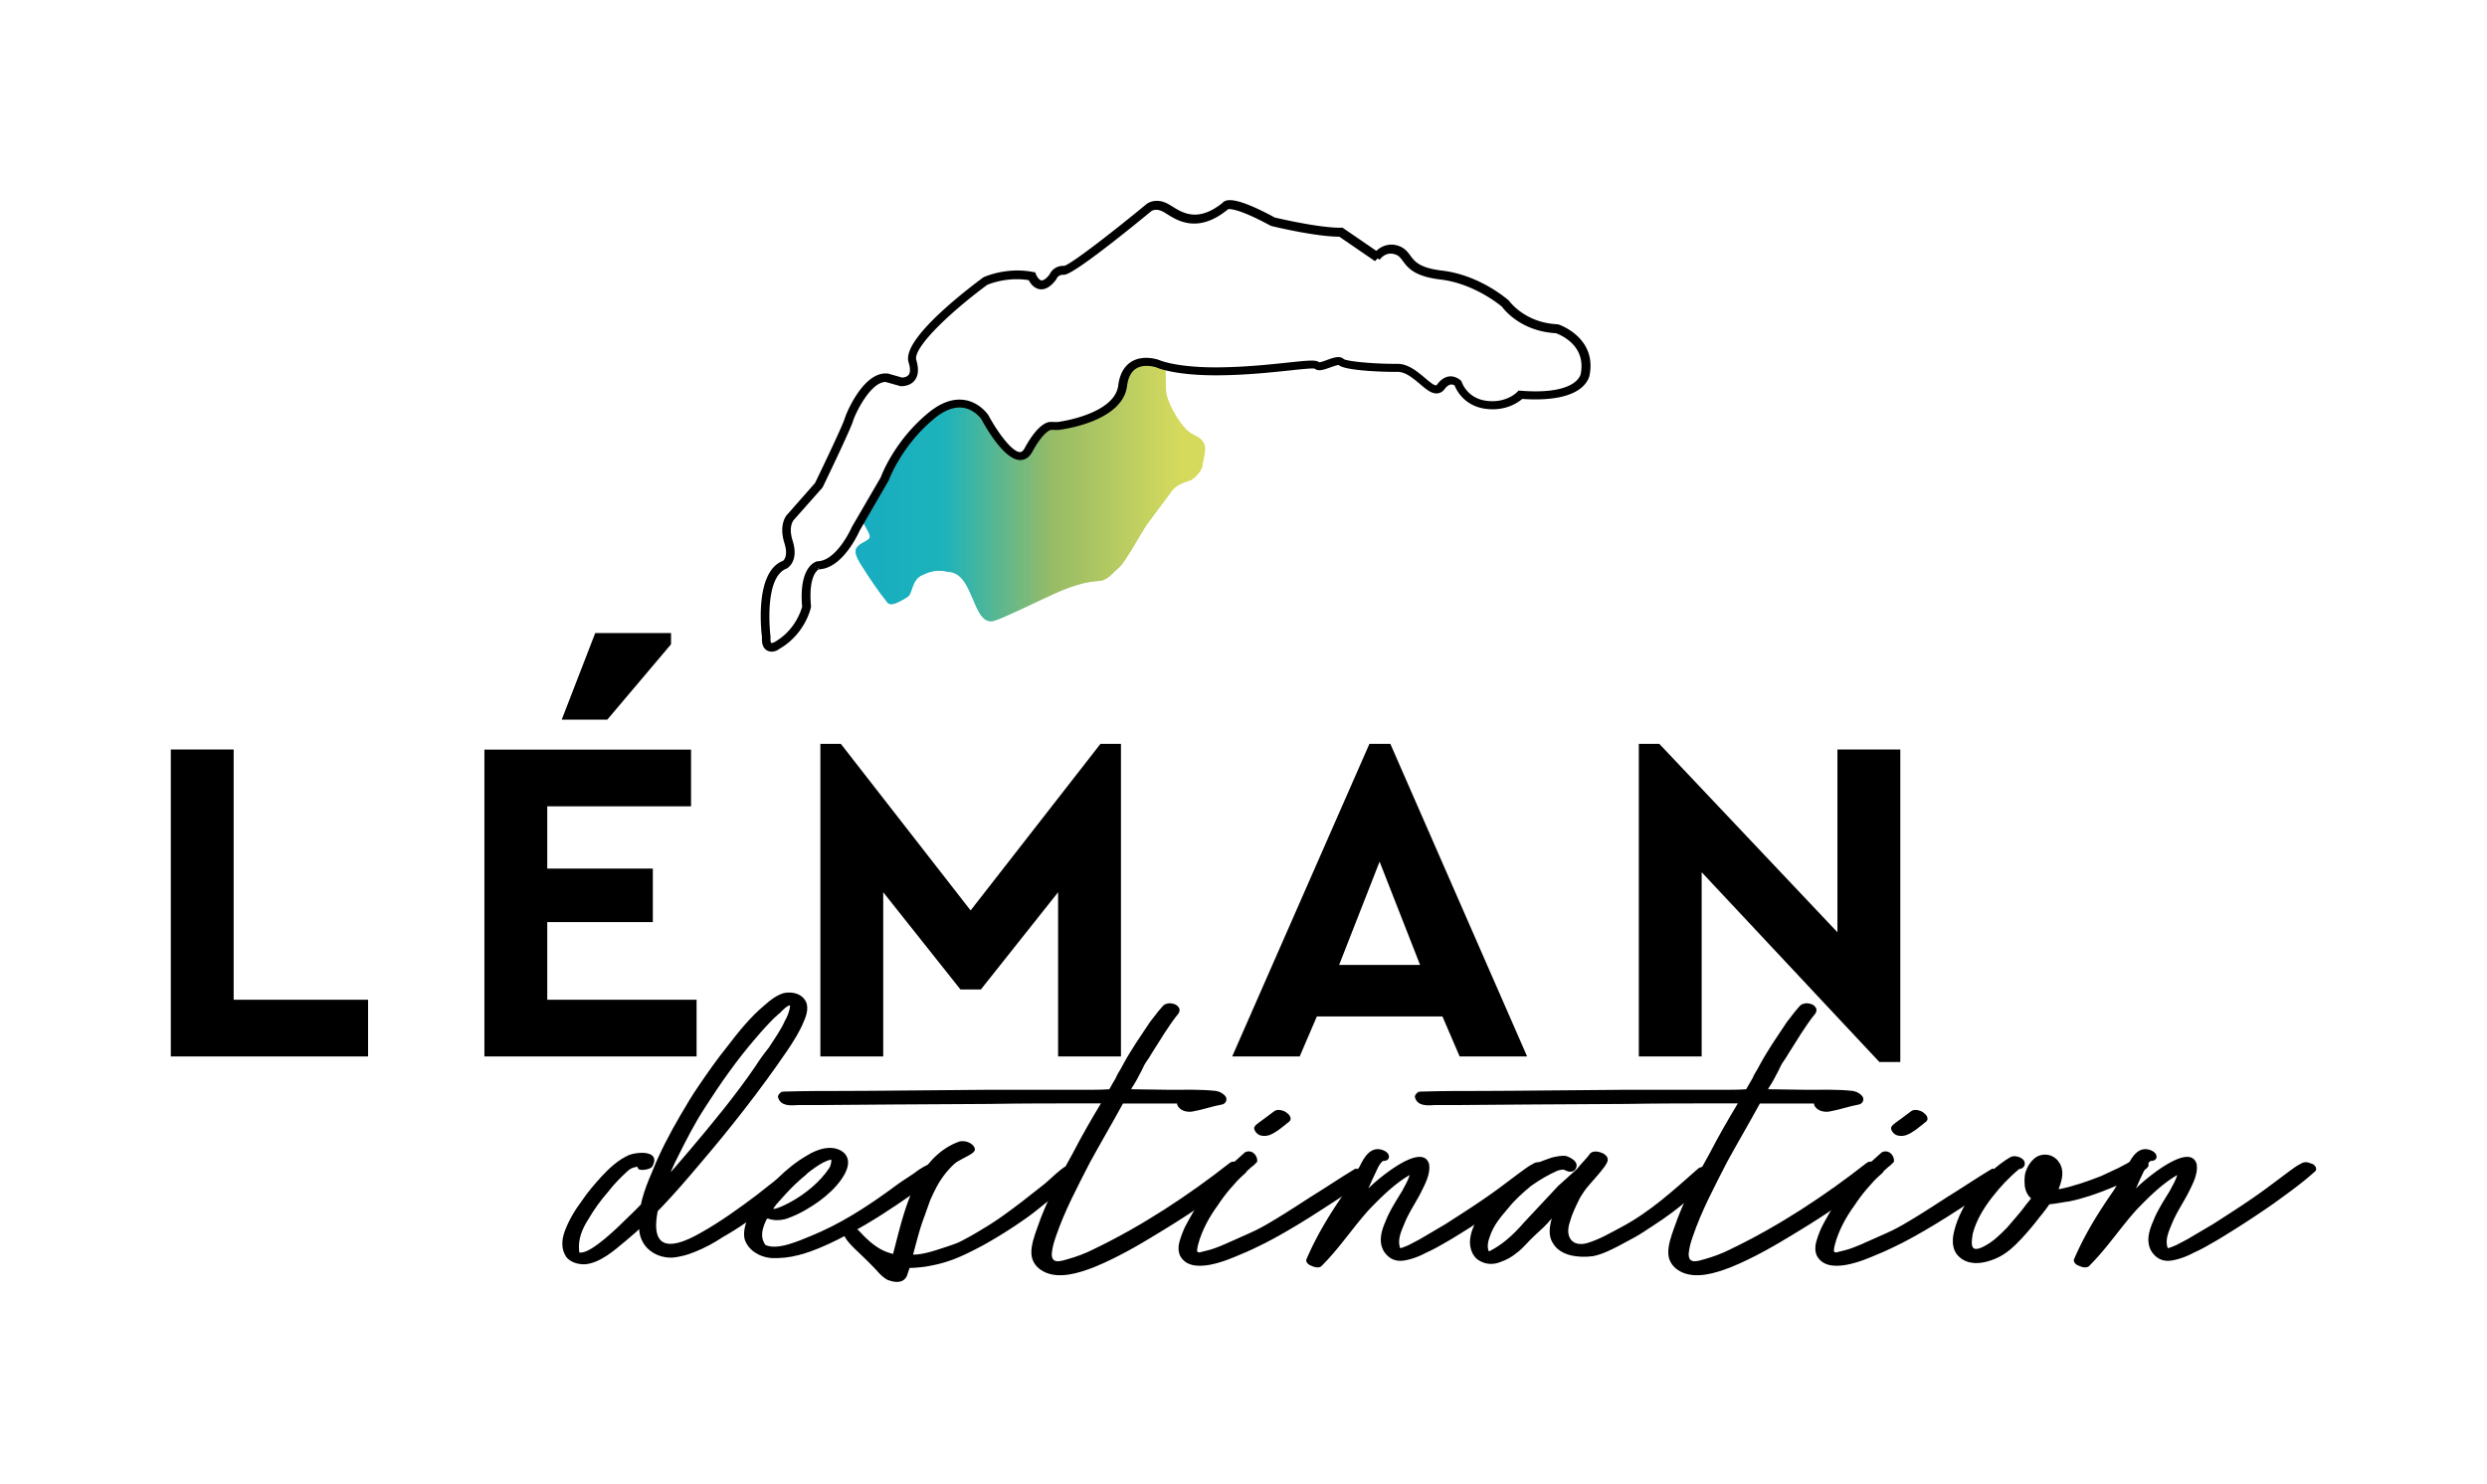
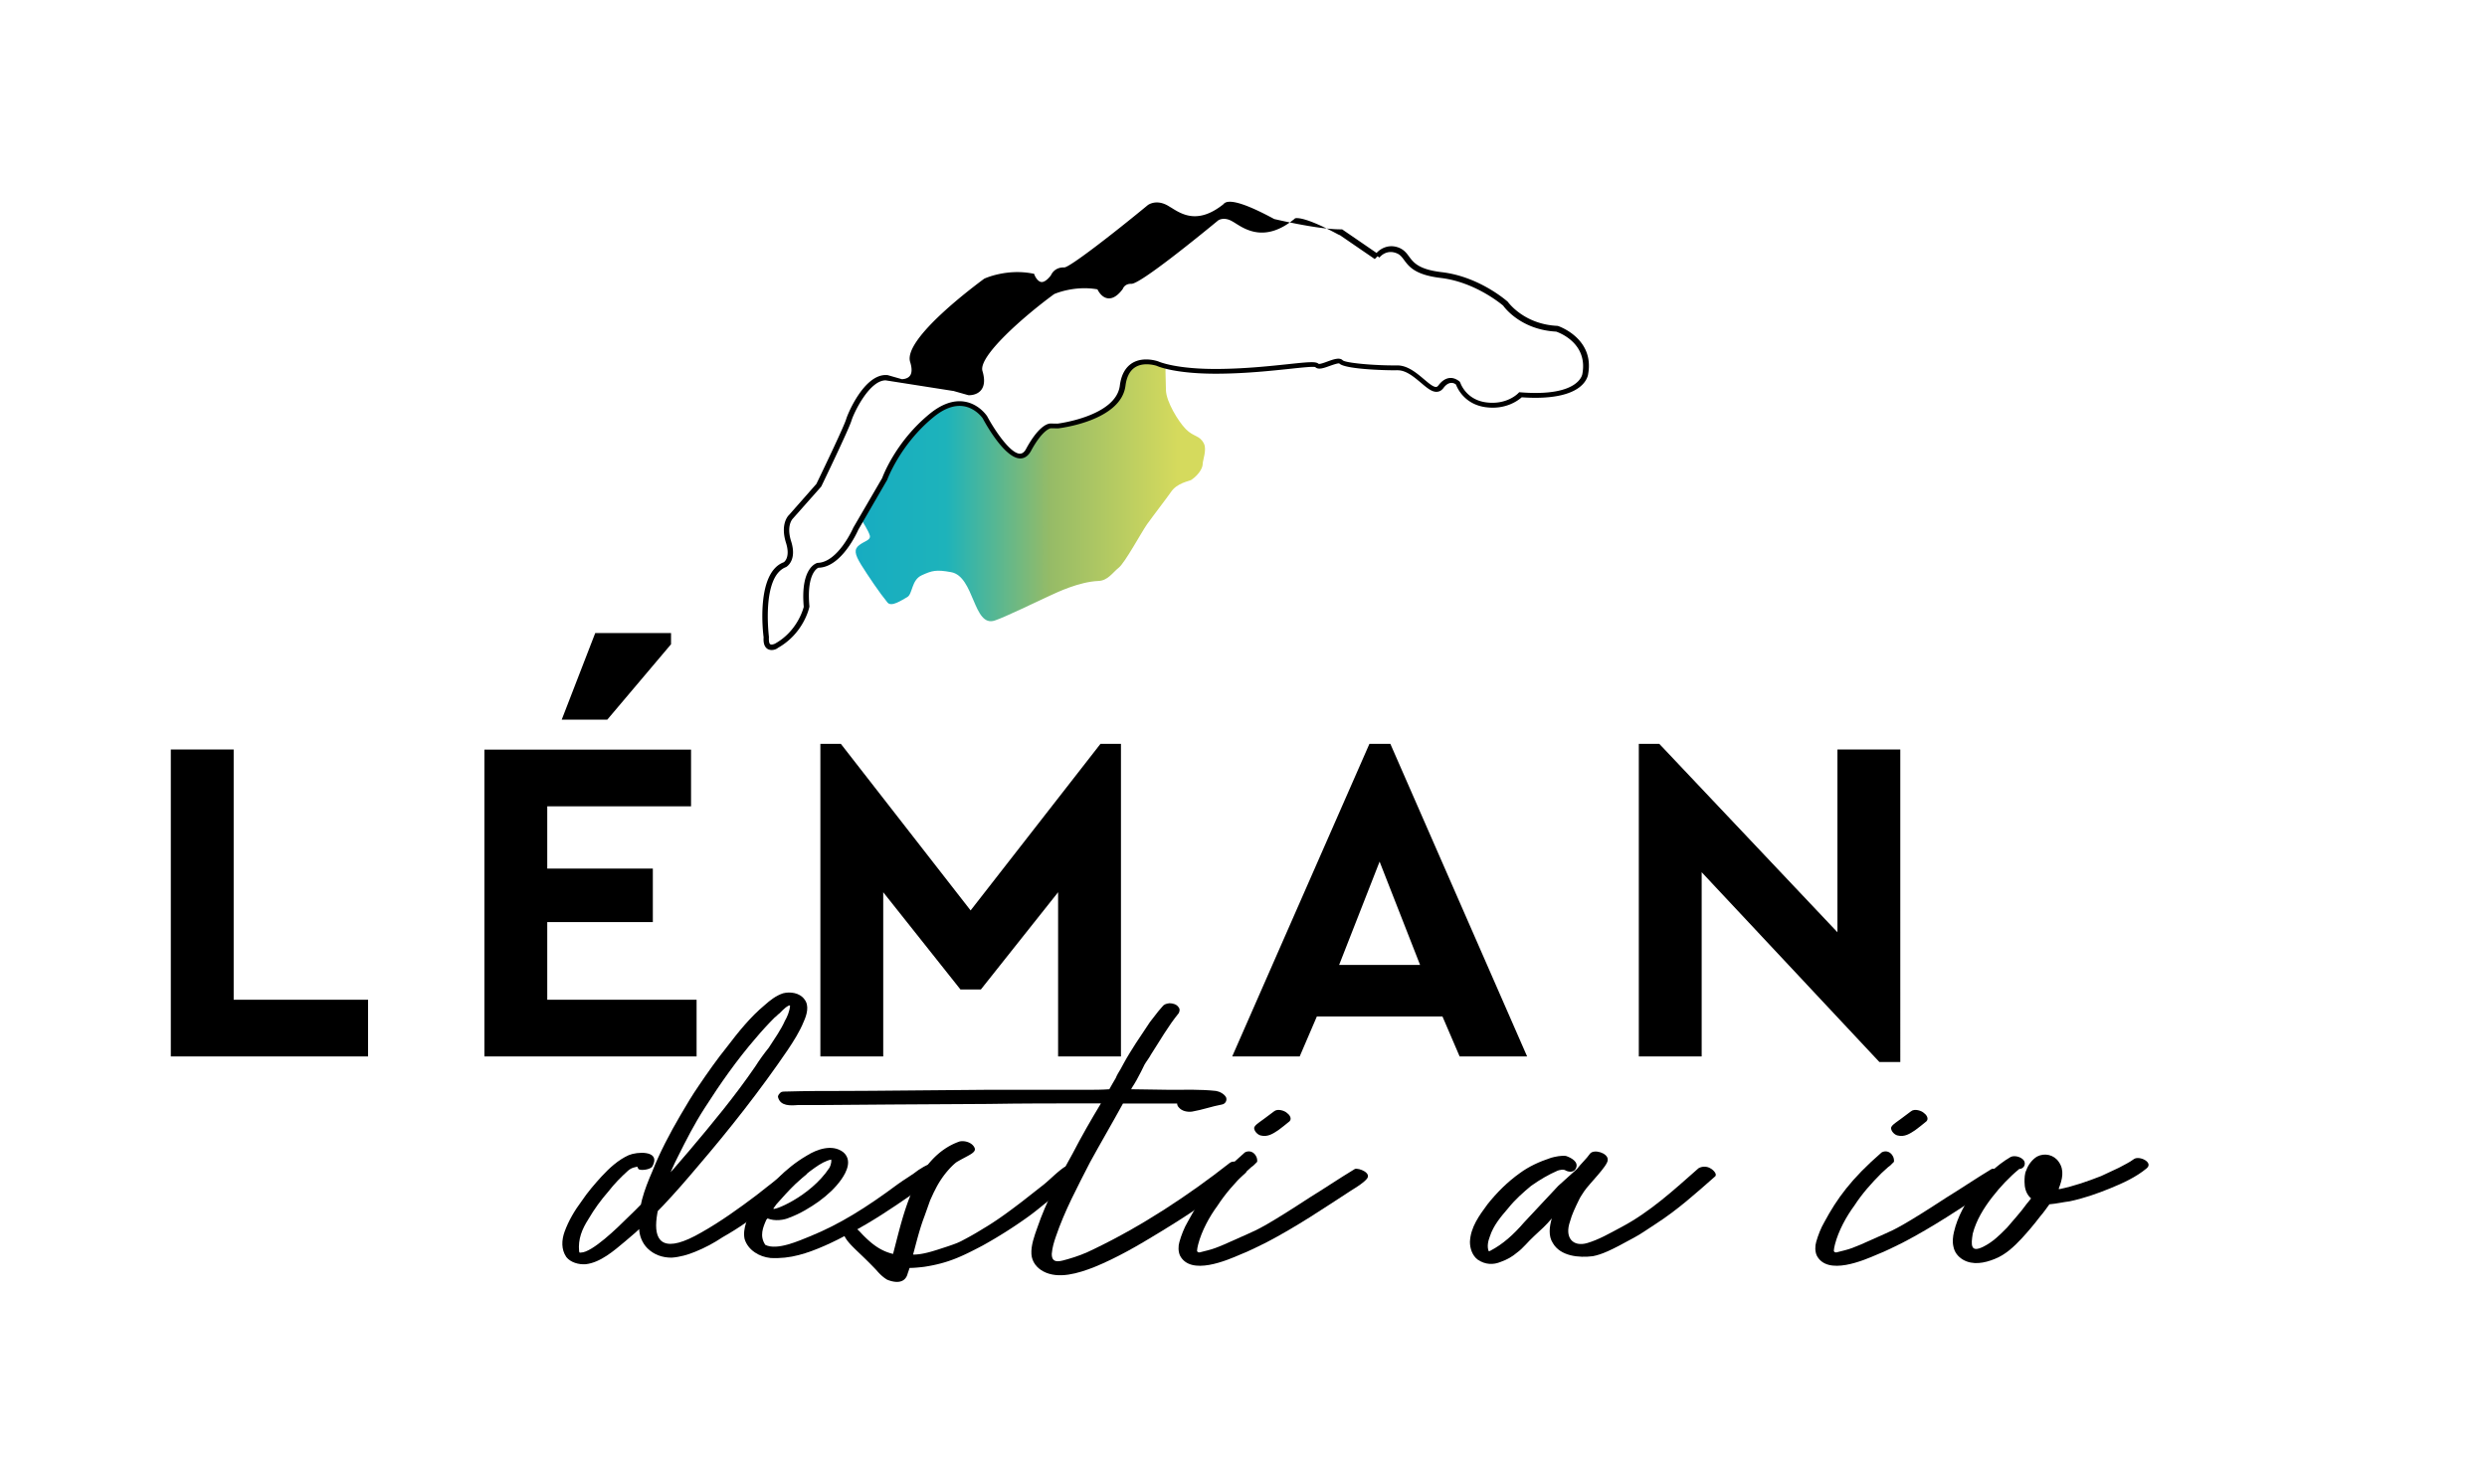
<svg xmlns="http://www.w3.org/2000/svg" xmlns:xlink="http://www.w3.org/1999/xlink" version="1.1" id="Calque_1" x="0" y="0" viewBox="0 0 220 131.29" xml:space="preserve">
  <path d="M15.11 66.31v27.16h17.45v-5.02H20.67V66.31zM42.85 66.31v27.16h18.77v-5.02H48.41v-6.87h9.34v-4.73h-9.34v-5.51h12.72v-5.02H42.85zm9.8-10.29-2.96 7.65h4.03L59.36 57v-.99h-6.71zM99.16 65.81v27.66H93.6V78.94l-6.83 8.6h-1.81l-6.83-8.6v14.53h-5.56V65.81h1.81l11.48 14.74 11.49-14.74zM122.04 76.23l-3.58 9.14h7.16l-3.58-9.14zm5.56 13.7h-11.11l-1.52 3.54H109l12.14-27.66h1.85l12.1 27.66h-5.97l-1.52-3.54zM144.97 65.81v27.66h5.56v-16.3l15.72 16.79h1.85V66.31h-5.56v16.17l-15.76-16.67zM56.38 103.22c-.16.05-.47.05-.83.36-.63.57-1.2 1.15-1.72 1.82-.68.78-1.25 1.56-1.77 2.45-.57.89-.94 1.77-.83 2.87.05.16.05.1.16.1.99 0 3.28-2.24 4.06-3.02 1.98-1.88 3.75-3.91 5.52-5.99 2.03-2.4 4.06-4.85 5.84-7.45.36-.57.78-1.15 1.2-1.67.26-.42.52-.78.78-1.2.26-.42.47-.78.63-1.15.21-.36.42-.83.47-1.35 0-.1-.26 0-.63.36l-.21.21-.1.1c-.16.1-.26.26-.42.36-.57.57-1.15 1.2-1.67 1.82-1.67 1.93-3.13 4.01-4.53 6.2-.94 1.46-1.62 2.81-2.35 4.27-1.35 2.61-4.48 10.53 2.08 6.72 1.67-.94 3.34-2.14 4.85-3.28.68-.52 1.3-1.04 1.93-1.51.16-.16.94-.73 1.2-.99.26-.21.63-.16.94 0 .21.05.57.42.31.68-2.29 1.88-4.48 3.91-7.35 5.52-.78.52-1.56.94-2.45 1.3-.63.26-1.35.47-2.08.52-.83 0-1.56-.26-2.14-.83-.47-.47-.73-1.15-.73-1.77-.16-1.72.47-3.44 1.15-5 .68-1.72 1.56-3.39 2.5-5 .52-.89 1.04-1.77 1.62-2.61.78-1.15 1.62-2.35 2.5-3.44.99-1.3 2.08-2.66 3.34-3.7.47-.42.99-.83 1.62-1.04.63-.16 1.46-.05 1.88.52.47.57.21 1.41-.05 1.98-.36.89-.89 1.72-1.41 2.5-2.45 3.6-5.16 7.04-7.97 10.32-1.98 2.35-4.06 4.69-6.41 6.62-.99.83-2.19 1.88-3.49 2.03-.63.05-1.35-.16-1.72-.63-.47-.68-.42-1.51-.16-2.24.36-.99.89-1.88 1.51-2.71.52-.78 1.15-1.51 1.77-2.19.68-.73 1.46-1.46 2.4-1.88.73-.31 2.66-.42 2.19.78l-.1.21c-.16.31-1.15.42-1.25.21-.08-.13-.08-.18-.08-.18z" />
  <path d="m67.9 107.8-.1.1c-.31.68-.63 1.46-.1 2.24 1.04.52 2.97-.36 4.01-.78 2.55-1.04 4.9-2.5 7.71-4.59.57-.42 1.3-.83 1.82-1.25.26-.16.63-.42.99-.52.42-.16 1.2.16 1.04.68l-.1.16-.16.16-.68.52-.21.16-1.67 1.15c-1.51 1.04-3.28 2.24-5.26 3.28-1.35.73-3.07 1.56-4.53 1.93-.78.21-1.67.31-2.5.26-.99-.1-1.98-.68-2.29-1.67-.21-.94.31-2.03.78-2.81.57-.89 1.41-1.88 2.19-2.61.68-.68 1.56-1.41 2.55-1.98.83-.52 2.19-1.04 3.18-.31.83.68.36 1.72-.16 2.45-.52.73-1.2 1.36-1.98 1.93-.73.52-1.67 1.09-2.55 1.41-.52.25-1.36.35-1.98.09zm5.47-4.48s.21-.36.16-.73c-.47.1-.94.36-1.46.73-1.2.83-2.29 1.98-3.39 3.23l-.26.36c-.21.32 3.23-.98 4.95-3.59z" />
  <path d="M95.26 104c-.31.42-.68.68-1.15 1.09-.37.31-.73.68-1.15.99-.83.63-1.2.99-2.08 1.62a41 41 0 0 1-3.96 2.5c-1.88.99-3.07 1.56-5.16 1.88-.42.05-.89.1-1.3.1-.05.16-.1.31-.16.47-.21.89-1.04.89-1.82.57-.36-.21-.68-.52-.94-.83-1.67-1.77-2.61-2.35-2.92-3.23-.16-.16-.05-.47.26-.57.78-.21 1.04.26 1.51.73.68.68 1.46 1.35 2.61 1.62.52-1.98.94-3.86 1.77-5.73.83-1.82 2.14-3.54 4.12-4.22.47-.1 1.09.1 1.3.52.26.47-.52.68-1.56 1.3-.16.1-1.15.94-1.88 2.4l-.16.31-.31.68-.52 1.46c-.42 1.09-.73 2.4-.99 3.34.94 0 1.93-.36 2.92-.68.94-.31 1.15-.42 1.35-.52 1.09-.57 1.41-.78 2.35-1.35 1.09-.68 1.98-1.35 3.02-2.14l1.72-1.35c.63-.47 1.3-1.2 1.98-1.67.31-.21.73-.1 1.04.1.21.14.27.35.11.61z" />
  <path d="M110.16 103.79c-1.09.99-2.55 1.88-3.75 2.76-1.25.89-2.5 1.67-3.86 2.5-1.88 1.15-3.75 2.24-5.79 3.07-1.35.52-3.13 1.09-4.48.36-.57-.31-.99-.83-1.04-1.51-.05-.78.26-1.62.52-2.35.78-2.29 1.93-4.43 3.13-6.57.78-1.51 1.62-2.97 2.5-4.43h-.99c-3.02 0-5.99 0-8.96.05-2.87 0-5.73.05-8.6.05-2.14 0-4.27.05-6.46.05h-1.83c-.63.05-1.51.1-1.72-.68-.05-.16.1-.31.21-.42.1-.1.31-.1.47-.1h-.1H69.62c1.67-.05 3.34-.05 5.06-.05.83 0 1.72 0 12.51-.1h8.91c.68 0 1.35 0 2.03-.05.16-.31.37-.63.57-.99.1-.26.26-.52.42-.78l.31-.57c.31-.57.68-1.15 1.04-1.72l1.25-1.88.73-.94.36-.42c.16-.21.31-.26.63-.31.31 0 .63.1.78.31.16.16.16.36.05.57-.94 1.15-1.67 2.45-2.45 3.65-.16.31-.42.63-.57.89l-.31.63c-.26.52-.52.99-.83 1.46 0 .05-.05.1-.05.1 1.09 0 2.24.05 3.39.05 1.35 0 2.76-.05 4.12.1.31.05.73.26.89.57.1.26-.05.57-.36.63-.89.16-1.72.47-2.66.63-.42.05-.89-.05-1.15-.36-.1-.1-.16-.21-.16-.36h-4.79c-.94 1.72-1.98 3.49-2.92 5.21-1.09 2.14-2.24 4.27-3.02 6.57-.16.47-.31.94-.36 1.51v.05c0 .94.89.57 1.46.42.73-.21 1.46-.47 2.29-.89 4.22-2.03 8.34-4.74 11.99-7.61.31-.26.94-.05 1.2.16.18.17.44.53.18.74z" />
  <path d="m110.89 103.11-.21.16-.57.52c-.89.89-1.72 1.82-2.4 2.87-.73.99-1.41 2.24-1.72 3.44-.05.21-.1.42-.1.57.05.16.21.16.37.1l.63-.16c.83-.21 1.67-.63 3.54-1.46.83-.36 1.72-.78 5.47-3.23 1.2-.73 2.5-1.62 3.96-2.5.36-.1 1.51.36 1.04.89-.31.36-.83.68-1.41 1.04-2.4 1.56-4.79 3.18-7.5 4.59-.63.31-1.56.78-2.24 1.04-1.2.52-4.43 1.93-5.37.1-.16-.36-.16-.83-.05-1.2.16-.57.42-1.25.73-1.77 1.09-2.03 2.35-3.8 5.06-6.15.57-.31 1.15.21 1.09.83l-.32.32zm.05-3.33c.1-.31.42-.42 1.77-1.46.31-.26.94-.05 1.15.16.16.1.47.47.21.73l-.52.42-.47.36c-.47.31-.94.63-1.56.47-.26-.06-.58-.37-.58-.68z" />
-   <path d="M136.9 103.63c-1.15 1.04-2.4 1.93-3.7 2.87a88.15 88.15 0 0 1-4.9 3.18c-.73.42-1.41.83-2.14 1.15-.57.31-1.25.57-1.88.68-.83.16-1.46-.16-1.88-.83-.47-.83-.21-1.77.16-2.61.36-.94.94-1.82 1.51-2.76.21-.42.47-.83.63-1.35-1.35.78-2.55 1.98-3.6 3.07-1.41 1.56-2.61 3.39-4.12 4.9-.21.31-.68.21-.99.05-.21-.05-.52-.31-.42-.57.94-2.19 2.14-4.12 3.44-5.99.47-.68.73-1.41 1.25-2.19.31-.63.78-1.56 1.62-1.56.31 0 .78.16.94.47.16.36-.1.57-.42.57-.05 0-.16 0-.47.52l-.47.99-.42.94c.57-.63 4.74-4.22 5.37-2.19.16.89-.36 1.82-.78 2.66-.47.89-1.04 1.72-1.41 2.66-.26.63-.63 1.41-.36 2.14.26-.05.47-.16.73-.26l.99-.52 2.29-1.35c1.62-1.04 3.18-2.03 4.74-3.18 2.24-1.67 2.5-1.88 2.87-2.08.21-.1.47-.36 1.04-.1.27.02.64.43.38.69z" />
  <path d="M151.7 104.1c-1.72 1.51-3.28 2.92-5.21 4.17-.89.57-1.3.89-1.98 1.25-2.08 1.15-2.81 1.46-3.6 1.62-1.25.16-2.87 0-3.54-1.15-.42-.63-.31-1.46-.1-2.19-.47.57-.99 1.04-1.56 1.56-.52.47-.99 1.09-1.51 1.46-.42.36-.89.63-1.46.83-.63.26-1.35.26-2.03-.21-.47-.36-.68-.99-.68-1.56.05-1.3.83-2.35 1.56-3.34.83-1.04 1.77-1.98 2.87-2.76.78-.57 1.67-.99 2.76-1.35.37-.1.89-.21 1.3-.16.47.16 1.15.52.89 1.09-.16.36-.57.36-.89.21-.21-.16-.57-.05-.73 0-.83.36-1.62.83-2.35 1.35-.63.52-1.41 1.2-2.03 1.98-.63.73-1.3 1.51-1.62 2.5-.16.42-.26.89-.1 1.3.05 0 .1 0 .16-.05 1.09-.57 2.03-1.41 2.97-2.5l3.02-3.23 1.62-1.46.05-.05c.36-.47.83-.89 1.15-1.35.36-.42 1.56-.05 1.56.52v.05c0 .52-1.62 2.08-2.08 2.76-.16.26-.36.52-.47.78-.31.63-.63 1.3-.78 1.88-.52 1.46.26 2.29 1.51 1.93 1.04-.31 1.93-.83 3.02-1.41 2.55-1.35 4.64-3.28 6.83-5.21.36-.21.78-.16 1.04 0 .25.12.67.54.41.74z" />
-   <path d="M166.5 103.79c-1.09.99-2.55 1.88-3.75 2.76-1.25.89-2.5 1.67-3.86 2.5-1.88 1.15-3.75 2.24-5.79 3.07-1.35.52-3.13 1.09-4.48.36-.57-.31-.99-.83-1.04-1.51-.05-.78.26-1.62.52-2.35.78-2.29 1.93-4.43 3.13-6.57.78-1.51 1.62-2.97 2.5-4.43h-.99c-3.02 0-5.99 0-8.96.05-2.87 0-5.73.05-8.6.05-2.14 0-4.27.05-6.46.05h-1.83c-.63.05-1.51.1-1.72-.68-.05-.16.1-.31.21-.42.1-.1.31-.1.47-.1h-.1H125.96c1.67-.05 3.34-.05 5.06-.05.83 0 1.72 0 12.51-.1h8.91c.68 0 1.35 0 2.03-.05.16-.31.37-.63.57-.99.1-.26.26-.52.42-.78l.31-.57c.31-.57.68-1.15 1.04-1.72l1.25-1.88.73-.94.36-.42c.16-.21.31-.26.63-.31.31 0 .63.1.78.31.16.16.16.36.05.57-.94 1.15-1.67 2.45-2.45 3.65-.16.31-.42.63-.57.89l-.31.63c-.26.52-.52.99-.83 1.46 0 .05-.05.1-.05.1 1.09 0 2.24.05 3.39.05 1.35 0 2.76-.05 4.12.1.31.05.73.26.89.57.1.26-.05.57-.36.63-.89.16-1.72.47-2.66.63-.42.05-.89-.05-1.15-.36-.1-.1-.16-.21-.16-.36h-4.79c-.94 1.72-1.98 3.49-2.92 5.21-1.09 2.14-2.24 4.27-3.02 6.57-.16.47-.31.94-.36 1.51v.05c0 .94.89.57 1.46.42.73-.21 1.46-.47 2.29-.89 4.22-2.03 8.34-4.74 11.99-7.61.31-.26.94-.05 1.2.16.18.17.44.53.18.74z" />
  <path d="m167.22 103.11-.21.16-.57.52c-.89.89-1.72 1.82-2.4 2.87-.73.99-1.41 2.24-1.72 3.44-.05.21-.1.42-.1.57.05.16.21.16.37.1l.63-.16c.83-.21 1.67-.63 3.54-1.46.83-.36 1.72-.78 5.47-3.23 1.2-.73 2.5-1.62 3.96-2.5.36-.1 1.51.36 1.04.89-.31.36-.83.68-1.41 1.04-2.4 1.56-4.79 3.18-7.5 4.59-.63.31-1.56.78-2.24 1.04-1.2.52-4.43 1.93-5.37.1-.16-.36-.16-.83-.05-1.2.16-.57.42-1.25.73-1.77 1.09-2.03 2.35-3.8 5.06-6.15.57-.31 1.15.21 1.09.83l-.32.32zm.06-3.33c.1-.31.42-.42 1.77-1.46.31-.26.94-.05 1.15.16.16.1.47.47.21.73l-.52.42-.47.36c-.47.31-.94.63-1.56.47-.27-.06-.58-.37-.58-.68z" />
  <path d="M189.89 103.37c-.94.78-2.08 1.3-3.23 1.77s-2.35.89-3.6 1.15c-.47.05-1.15.21-1.77.26-.26.36-.52.73-.83 1.09-.52.68-1.04 1.3-1.62 1.93-.68.73-1.46 1.46-2.4 1.82-.89.36-1.93.57-2.81.05-.42-.26-.73-.63-.83-1.15-.1-.42-.05-.89.05-1.3.31-1.35 1.04-2.61 1.82-3.7.89-1.15 1.93-2.19 3.18-2.92.31-.16.78-.05 1.04.16.42.31.21.89-.26.89-.89.73-1.67 1.56-2.4 2.5s-1.41 2.03-1.72 3.23c-.16.99-.21 1.72.94 1.15.83-.42 1.41-.99 2.08-1.67.57-.68 1.2-1.35 1.72-2.08.16-.21.31-.36.42-.52l-.16-.16c-.31-.36-.42-.83-.42-1.3 0-.31 0-.73.16-1.04.16-.47.52-.94.94-1.2.68-.36 1.51-.16 1.93.47.52.73.31 1.56 0 2.35v.05h.1c1.25-.26 2.45-.68 3.65-1.15l1.56-.73c.47-.26.94-.47 1.35-.78.49-.31 1.74.31 1.11.83z" />
-   <path d="M204.8 103.63c-1.15 1.04-2.4 1.93-3.7 2.87a88.15 88.15 0 0 1-4.9 3.18c-.73.42-1.41.83-2.14 1.15-.57.31-1.25.57-1.88.68-.83.16-1.46-.16-1.88-.83-.47-.83-.21-1.77.16-2.61.36-.94.94-1.82 1.51-2.76.21-.42.47-.83.63-1.35-1.35.78-2.55 1.98-3.6 3.07-1.41 1.56-2.61 3.39-4.12 4.9-.21.31-.68.21-.99.05-.21-.05-.52-.31-.42-.57.94-2.19 2.14-4.12 3.44-5.99.47-.68.73-1.41 1.25-2.19.31-.63.78-1.56 1.62-1.56.31 0 .78.16.94.47.16.36-.1.57-.42.57-.05 0-.16 0-.47.52l-.47.99-.42.94c.57-.63 4.74-4.22 5.37-2.19.16.89-.36 1.82-.78 2.66-.47.89-1.04 1.72-1.41 2.66-.26.63-.63 1.41-.36 2.14.26-.05.47-.16.73-.26l.99-.52 2.29-1.35c1.62-1.04 3.18-2.03 4.74-3.18 2.24-1.67 2.5-1.88 2.87-2.08.21-.1.47-.36 1.04-.1.27.02.64.43.38.69z" />
  <defs>
    <path id="SVGID_1_" d="M99.31 34.13c-.38 2.94-5.75 3.57-5.75 3.57l-.63-.01s-.79-.03-1.96 2.14-3.86-2.89-3.86-2.89-1.71-2.64-4.75-.15c-3.01 2.48-4.14 5.62-4.14 5.62l-2.05 3.53s.66 1.01.77 1.43c.11.42-.43.48-.92.85-.49.37-.43.79.16 1.75.6.96 1.63 2.49 2.33 3.34.35.42 1.25-.21 1.74-.48s.36-1.5 1.28-1.93c.92-.42 1.28-.52 2.6-.28 2.08.37 1.95 4.92 3.87 4.28.93-.31 3.54-1.59 4.94-2.23.55-.25 2.51-1.2 4.23-1.27.83-.03 1.25-.74 1.79-1.17.54-.42 2.01-3.13 2.49-3.82.49-.69 1.8-2.39 2.12-2.86.56-.85 1.65-.97 1.83-1.1.7-.49.99-1.08.99-1.4 0-.32.38-1.27.11-1.8-.38-.76-.9-.57-1.61-1.29-.67-.69-1.72-2.42-1.75-3.43-.05-1.49-.04-2.13-.04-2.13-.47-.12-.69-.22-.69-.22s-.44-.16-1-.16c-.82 0-1.88.36-2.1 2.11" />
  </defs>
  <linearGradient id="SVGID_00000098901462709743425520000016044627823971669934_" gradientUnits="userSpaceOnUse" x1="75.689" y1="43.495" x2="106.594" y2="43.495">
    <stop offset="0" stop-color="#17acc1" />
    <stop offset=".258" stop-color="#1db3bb" />
    <stop offset=".555" stop-color="#95bb67" />
    <stop offset=".923" stop-color="#d5da5d" />
    <stop offset="1" stop-color="#d5da5d" />
  </linearGradient>
  <use xlink:href="#SVGID_1_" overflow="visible" fill="url(#SVGID_00000098901462709743425520000016044627823971669934_)" />
  <clipPath id="SVGID_00000000935288869591828810000006279656976777686198_">
    <use xlink:href="#SVGID_1_" overflow="visible" />
  </clipPath>
  <linearGradient id="SVGID_00000109732998387634635850000014161604830004299431_" gradientUnits="userSpaceOnUse" x1="75.531" y1="43.784" x2="106.765" y2="43.784">
    <stop offset="0" stop-color="#17acc1" />
    <stop offset=".258" stop-color="#1db3bb" />
    <stop offset=".555" stop-color="#95bb67" />
    <stop offset=".923" stop-color="#d5da5d" />
    <stop offset="1" stop-color="#d5da5d" />
  </linearGradient>
-   <path clip-path="url(#SVGID_00000000935288869591828810000006279656976777686198_)" fill="url(#SVGID_00000109732998387634635850000014161604830004299431_)" d="M75.53 32.02h31.23v23.52H75.53z" />
-   <path d="M78.34 33.65c-1.44.01-2.8 2.85-3.02 3.57-.23.76-2.57 5.62-2.67 5.82l-.05.06-2.48 2.8c-.03.04-.57.61-.14 1.98.55 1.72-.4 2.26-.44 2.29-2.21.81-1.52 6.14-1.52 6.19-.02.36.02.58.12.64.11.07.32-.01.41-.05 1.94-1.08 2.48-2.99 2.55-3.26-.31-3.51 1.15-3.87 1.21-3.89 1.82-.03 3.16-3.08 3.17-3.11l2.56-4.4c.03-.09 1.16-3.19 4.19-5.67 1.06-.87 2.1-1.24 3.07-1.09 1.3.2 1.99 1.25 2.02 1.29.69 1.29 2.07 3.32 2.91 3.32.07-.01.31 0 .53-.41 1.15-2.13 1.98-2.26 2.16-2.26h.01l.62.01c.02 0 5.16-.64 5.51-3.36.12-.95.49-1.62 1.1-2 1-.61 2.26-.16 2.31-.14.03.01 1.58.72 5.51.66 2.32-.03 4.43-.26 5.96-.42 1.87-.2 2.47-.25 2.7-.03.1.05.56-.12.8-.21.55-.2 1.07-.38 1.34-.1.28.24 2.84.47 4.8.45h.03c.91 0 1.7.67 2.34 1.21.42.35.85.73 1.1.69.04 0 .11-.02.2-.14.3-.4.64-.62 1.01-.65.48-.03.84.31.86.32l.06.1c.02.06.51 1.51 2.29 1.74 1.81.24 2.8-.77 2.84-.82l.08-.08.11.01c5.26.42 5.48-1.63 5.48-1.65.48-2.67-2-3.61-2.32-3.72-3.18-.17-4.63-2.21-4.69-2.3-.01 0-2.39-2.08-5.53-2.45-2.26-.27-2.8-1-3.23-1.58-.2-.27-.36-.49-.68-.61-.94-.37-1.5.38-1.51.39l-.16-.12-.25.25c-.07-.05-1.87-1.28-3.09-2.12h-.02c-2.11 0-5.83-.9-5.99-.94l-.13-.06c-2.97-1.6-3.7-1.46-3.82-1.42l-.01.02-.06.05c-2.52 2.04-4.25.96-5.18.37a5.88 5.88 0 0 0-.37-.22c-.71-.37-1.15-.05-1.17-.04-1.59 1.31-6.86 5.61-7.67 5.61h-.05c-.52 0-.68.37-.7.41l-.03.06c-.44.59-.89.87-1.32.81-.5-.07-.79-.55-.91-.79-2.06-.37-3.82.41-3.83.42-2.64 1.93-6.74 5.51-6.34 6.81.22.74.18 1.3-.12 1.68-.4.5-1.11.46-1.14.45l-1.27-.36c.03 0-.01-.01-.05-.01M68.26 57.51c-.12 0-.25-.03-.37-.1-.26-.17-.38-.51-.34-1.03-.03-.19-.74-5.71 1.79-6.64-.01 0 .61-.38.19-1.71-.53-1.68.21-2.42.25-2.45l2.44-2.77c.84-1.74 2.46-5.14 2.63-5.72.18-.6 1.6-3.89 3.48-3.91.07 0 .13 0 .2.01l1.26.36c-.01-.01.45.01.69-.29.2-.24.21-.67.03-1.24-.63-2.05 5.82-6.82 6.55-7.36.12-.06 2.02-.9 4.28-.46l.13.02.05.12c.06.16.29.57.59.61.22.03.54-.17.86-.6.07-.16.37-.72 1.19-.69.51-.05 4.18-2.88 7.37-5.51.03-.02.69-.52 1.68-.01.12.06.25.15.41.24.94.59 2.36 1.48 4.6-.31.04-.05.1-.11.21-.16.58-.24 1.99.23 4.18 1.41l.11.06c.03 0 3.79.91 5.83.91H118.72l.06.04c1.9 1.3 2.67 1.83 2.99 2.05.32-.36 1.06-.83 1.99-.46.44.18.67.48.88.77.4.54.85 1.15 2.9 1.39 3.31.39 5.72 2.52 5.83 2.61.05.06 1.43 2 4.39 2.14l.06.01c.03.01 3.23 1.08 2.67 4.24 0 0-.04.55-.65 1.08-.66.58-2.11 1.21-5.23.99-.3.27-1.4 1.11-3.16.88-1.88-.24-2.53-1.67-2.65-2a.598.598 0 0 0-.46-.15c-.22.02-.45.17-.66.46-.15.19-.32.3-.53.32-.45.06-.92-.34-1.46-.8-.61-.51-1.3-1.1-2.04-1.1-.07-.01-.16 0-.26 0-1.34 0-4.46-.13-4.91-.6-.1-.05-.58.12-.84.21-.55.2-1.02.37-1.29.11-.17-.07-1.21.04-2.32.16-1.55.16-3.66.39-6.01.42-4.03.06-5.63-.66-5.69-.69 0 0-1.09-.38-1.89.11-.48.29-.78.85-.88 1.65-.4 3.09-5.72 3.74-5.95 3.77l-.66-.01s-.7.07-1.75 2.01c-.3.55-.68.66-.95.66-1.4-.01-3.13-3.19-3.32-3.55 0 0-.61-.9-1.69-1.07-.83-.13-1.74.2-2.69.99-2.92 2.4-4.05 5.47-4.06 5.51l-2.56 4.42c-.05.11-1.46 3.34-3.54 3.37.02 0-1.07.37-.79 3.41v.04l-.01.04c-.02.1-.52 2.34-2.79 3.61-.05.06-.28.18-.54.18" />
-   <path d="M78.34 33.65c-1.44.01-2.8 2.85-3.02 3.57-.23.76-2.57 5.62-2.67 5.82l-.05.06-2.48 2.8c-.03.04-.57.61-.14 1.98.55 1.72-.4 2.26-.44 2.29-2.21.81-1.52 6.14-1.52 6.19-.02.36.02.58.12.64.11.07.32-.01.41-.05 1.94-1.08 2.48-2.99 2.55-3.26-.31-3.51 1.15-3.87 1.21-3.89 1.82-.03 3.16-3.08 3.17-3.11l2.56-4.4c.03-.09 1.16-3.19 4.19-5.67 1.06-.87 2.1-1.24 3.07-1.09 1.3.2 1.99 1.25 2.02 1.29.69 1.29 2.07 3.32 2.91 3.32.07-.01.31 0 .53-.41 1.15-2.13 1.98-2.26 2.16-2.26h.01l.62.01c.02 0 5.16-.64 5.51-3.36.12-.95.49-1.62 1.1-2 1-.61 2.26-.16 2.31-.14.03.01 1.58.72 5.51.66 2.32-.03 4.43-.26 5.96-.42 1.87-.2 2.47-.25 2.7-.03.1.05.56-.12.8-.21.55-.2 1.07-.38 1.34-.1.28.24 2.84.47 4.8.45h.03c.91 0 1.7.67 2.34 1.21.42.35.85.73 1.1.69.04 0 .11-.02.2-.14.3-.4.64-.62 1.01-.65.48-.03.84.31.86.32l.06.1c.02.06.51 1.51 2.29 1.74 1.81.24 2.8-.77 2.84-.82l.08-.08.11.01c5.26.42 5.48-1.63 5.48-1.65.48-2.67-2-3.61-2.32-3.72-3.18-.17-4.63-2.21-4.69-2.3-.01 0-2.39-2.08-5.53-2.45-2.26-.27-2.8-1-3.23-1.58-.2-.27-.36-.49-.68-.61-.94-.37-1.5.38-1.51.39l-.16-.12-.25.25c-.07-.05-1.87-1.28-3.09-2.12h-.02c-2.11 0-5.83-.9-5.99-.94l-.13-.06c-2.97-1.6-3.7-1.46-3.82-1.42l-.01.02-.06.05c-2.52 2.04-4.25.96-5.18.37a5.88 5.88 0 0 0-.37-.22c-.71-.37-1.15-.05-1.17-.04-1.59 1.31-6.86 5.61-7.67 5.61h-.05c-.52 0-.68.37-.7.41l-.03.06c-.44.59-.89.87-1.32.81-.5-.07-.79-.55-.91-.79-2.06-.37-3.82.41-3.83.42-2.64 1.93-6.74 5.51-6.34 6.81.22.74.18 1.3-.12 1.68-.4.5-1.11.46-1.14.45l-1.27-.36c.03 0-.01-.01-.05-.01M68.26 57.51c-.12 0-.25-.03-.37-.1-.26-.17-.38-.51-.34-1.03-.03-.19-.74-5.71 1.79-6.64-.01 0 .61-.38.19-1.71-.53-1.68.21-2.42.25-2.45l2.44-2.77c.84-1.74 2.46-5.14 2.63-5.72.18-.6 1.6-3.89 3.48-3.91.07 0 .13 0 .2.01l1.26.36c-.01-.01.45.01.69-.29.2-.24.21-.67.03-1.24-.63-2.05 5.82-6.82 6.55-7.36.12-.06 2.02-.9 4.28-.46l.13.02.05.12c.06.16.29.57.59.61.22.03.54-.17.86-.6.07-.16.37-.72 1.19-.69.51-.05 4.18-2.88 7.37-5.51.03-.02.69-.52 1.68-.01.12.06.25.15.41.24.94.59 2.36 1.48 4.6-.31.04-.05.1-.11.21-.16.58-.24 1.99.23 4.18 1.41l.11.06c.03 0 3.79.91 5.83.91H118.72l.06.04c1.9 1.3 2.67 1.83 2.99 2.05.32-.36 1.06-.83 1.99-.46.44.18.67.48.88.77.4.54.85 1.15 2.9 1.39 3.31.39 5.72 2.52 5.83 2.61.05.06 1.43 2 4.39 2.14l.06.01c.03.01 3.23 1.08 2.67 4.24 0 0-.04.55-.65 1.08-.66.58-2.11 1.21-5.23.99-.3.27-1.4 1.11-3.16.88-1.88-.24-2.53-1.67-2.65-2a.598.598 0 0 0-.46-.15c-.22.02-.45.17-.66.46-.15.19-.32.3-.53.32-.45.06-.92-.34-1.46-.8-.61-.51-1.3-1.1-2.04-1.1-.07-.01-.16 0-.26 0-1.34 0-4.46-.13-4.91-.6-.1-.05-.58.12-.84.21-.55.2-1.02.37-1.29.11-.17-.07-1.21.04-2.32.16-1.55.16-3.66.39-6.01.42-4.03.06-5.63-.66-5.69-.69 0 0-1.09-.38-1.89.11-.48.29-.78.85-.88 1.65-.4 3.09-5.72 3.74-5.95 3.77l-.66-.01s-.7.07-1.75 2.01c-.3.55-.68.66-.95.66-1.4-.01-3.13-3.19-3.32-3.55 0 0-.61-.9-1.69-1.07-.83-.13-1.74.2-2.69.99-2.92 2.4-4.05 5.47-4.06 5.51l-2.56 4.42c-.05.11-1.46 3.34-3.54 3.37.02 0-1.07.37-.79 3.41v.04l-.01.04c-.02.1-.52 2.34-2.79 3.61-.05.06-.28.18-.54.18" fill="none" stroke="#000" stroke-width=".283" stroke-miterlimit="10" />
+   <path d="M78.34 33.65c-1.44.01-2.8 2.85-3.02 3.57-.23.76-2.57 5.62-2.67 5.82l-.05.06-2.48 2.8c-.03.04-.57.61-.14 1.98.55 1.72-.4 2.26-.44 2.29-2.21.81-1.52 6.14-1.52 6.19-.02.36.02.58.12.64.11.07.32-.01.41-.05 1.94-1.08 2.48-2.99 2.55-3.26-.31-3.51 1.15-3.87 1.21-3.89 1.82-.03 3.16-3.08 3.17-3.11l2.56-4.4c.03-.09 1.16-3.19 4.19-5.67 1.06-.87 2.1-1.24 3.07-1.09 1.3.2 1.99 1.25 2.02 1.29.69 1.29 2.07 3.32 2.91 3.32.07-.01.31 0 .53-.41 1.15-2.13 1.98-2.26 2.16-2.26h.01l.62.01c.02 0 5.16-.64 5.51-3.36.12-.95.49-1.62 1.1-2 1-.61 2.26-.16 2.31-.14.03.01 1.58.72 5.51.66 2.32-.03 4.43-.26 5.96-.42 1.87-.2 2.47-.25 2.7-.03.1.05.56-.12.8-.21.55-.2 1.07-.38 1.34-.1.28.24 2.84.47 4.8.45h.03c.91 0 1.7.67 2.34 1.21.42.35.85.73 1.1.69.04 0 .11-.02.2-.14.3-.4.64-.62 1.01-.65.48-.03.84.31.86.32l.06.1c.02.06.51 1.51 2.29 1.74 1.81.24 2.8-.77 2.84-.82l.08-.08.11.01c5.26.42 5.48-1.63 5.48-1.65.48-2.67-2-3.61-2.32-3.72-3.18-.17-4.63-2.21-4.69-2.3-.01 0-2.39-2.08-5.53-2.45-2.26-.27-2.8-1-3.23-1.58-.2-.27-.36-.49-.68-.61-.94-.37-1.5.38-1.51.39l-.16-.12-.25.25c-.07-.05-1.87-1.28-3.09-2.12h-.02l-.13-.06c-2.97-1.6-3.7-1.46-3.82-1.42l-.01.02-.06.05c-2.52 2.04-4.25.96-5.18.37a5.88 5.88 0 0 0-.37-.22c-.71-.37-1.15-.05-1.17-.04-1.59 1.31-6.86 5.61-7.67 5.61h-.05c-.52 0-.68.37-.7.41l-.03.06c-.44.59-.89.87-1.32.81-.5-.07-.79-.55-.91-.79-2.06-.37-3.82.41-3.83.42-2.64 1.93-6.74 5.51-6.34 6.81.22.74.18 1.3-.12 1.68-.4.5-1.11.46-1.14.45l-1.27-.36c.03 0-.01-.01-.05-.01M68.26 57.51c-.12 0-.25-.03-.37-.1-.26-.17-.38-.51-.34-1.03-.03-.19-.74-5.71 1.79-6.64-.01 0 .61-.38.19-1.71-.53-1.68.21-2.42.25-2.45l2.44-2.77c.84-1.74 2.46-5.14 2.63-5.72.18-.6 1.6-3.89 3.48-3.91.07 0 .13 0 .2.01l1.26.36c-.01-.01.45.01.69-.29.2-.24.21-.67.03-1.24-.63-2.05 5.82-6.82 6.55-7.36.12-.06 2.02-.9 4.28-.46l.13.02.05.12c.06.16.29.57.59.61.22.03.54-.17.86-.6.07-.16.37-.72 1.19-.69.51-.05 4.18-2.88 7.37-5.51.03-.02.69-.52 1.68-.01.12.06.25.15.41.24.94.59 2.36 1.48 4.6-.31.04-.05.1-.11.21-.16.58-.24 1.99.23 4.18 1.41l.11.06c.03 0 3.79.91 5.83.91H118.72l.06.04c1.9 1.3 2.67 1.83 2.99 2.05.32-.36 1.06-.83 1.99-.46.44.18.67.48.88.77.4.54.85 1.15 2.9 1.39 3.31.39 5.72 2.52 5.83 2.61.05.06 1.43 2 4.39 2.14l.06.01c.03.01 3.23 1.08 2.67 4.24 0 0-.04.55-.65 1.08-.66.58-2.11 1.21-5.23.99-.3.27-1.4 1.11-3.16.88-1.88-.24-2.53-1.67-2.65-2a.598.598 0 0 0-.46-.15c-.22.02-.45.17-.66.46-.15.19-.32.3-.53.32-.45.06-.92-.34-1.46-.8-.61-.51-1.3-1.1-2.04-1.1-.07-.01-.16 0-.26 0-1.34 0-4.46-.13-4.91-.6-.1-.05-.58.12-.84.21-.55.2-1.02.37-1.29.11-.17-.07-1.21.04-2.32.16-1.55.16-3.66.39-6.01.42-4.03.06-5.63-.66-5.69-.69 0 0-1.09-.38-1.89.11-.48.29-.78.85-.88 1.65-.4 3.09-5.72 3.74-5.95 3.77l-.66-.01s-.7.07-1.75 2.01c-.3.55-.68.66-.95.66-1.4-.01-3.13-3.19-3.32-3.55 0 0-.61-.9-1.69-1.07-.83-.13-1.74.2-2.69.99-2.92 2.4-4.05 5.47-4.06 5.51l-2.56 4.42c-.05.11-1.46 3.34-3.54 3.37.02 0-1.07.37-.79 3.41v.04l-.01.04c-.02.1-.52 2.34-2.79 3.61-.05.06-.28.18-.54.18" />
</svg>